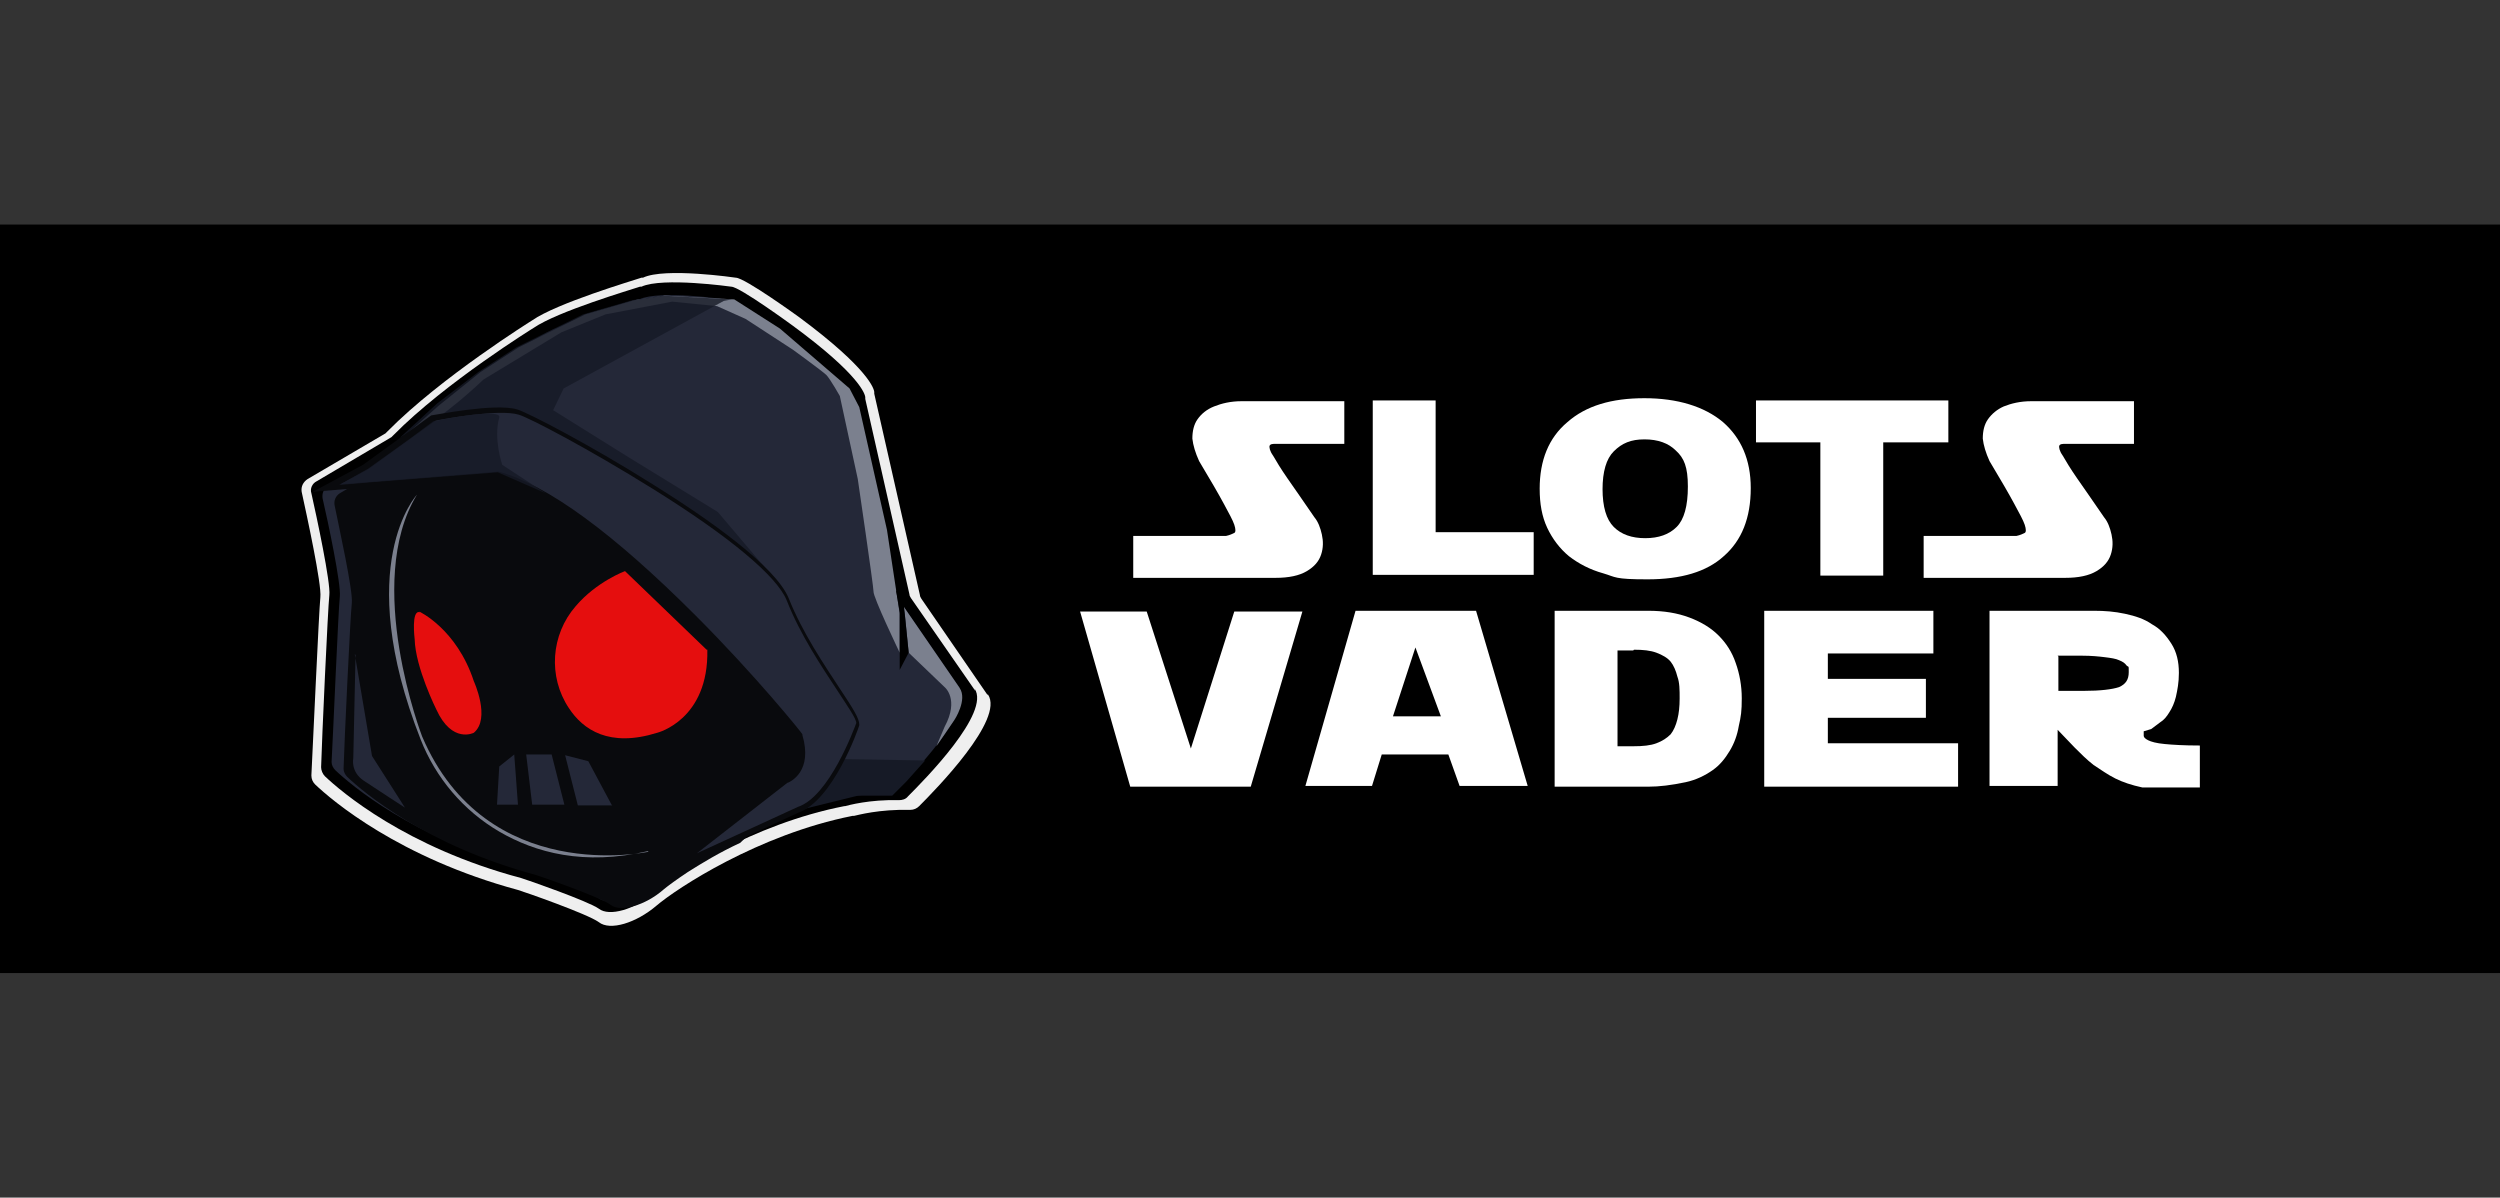
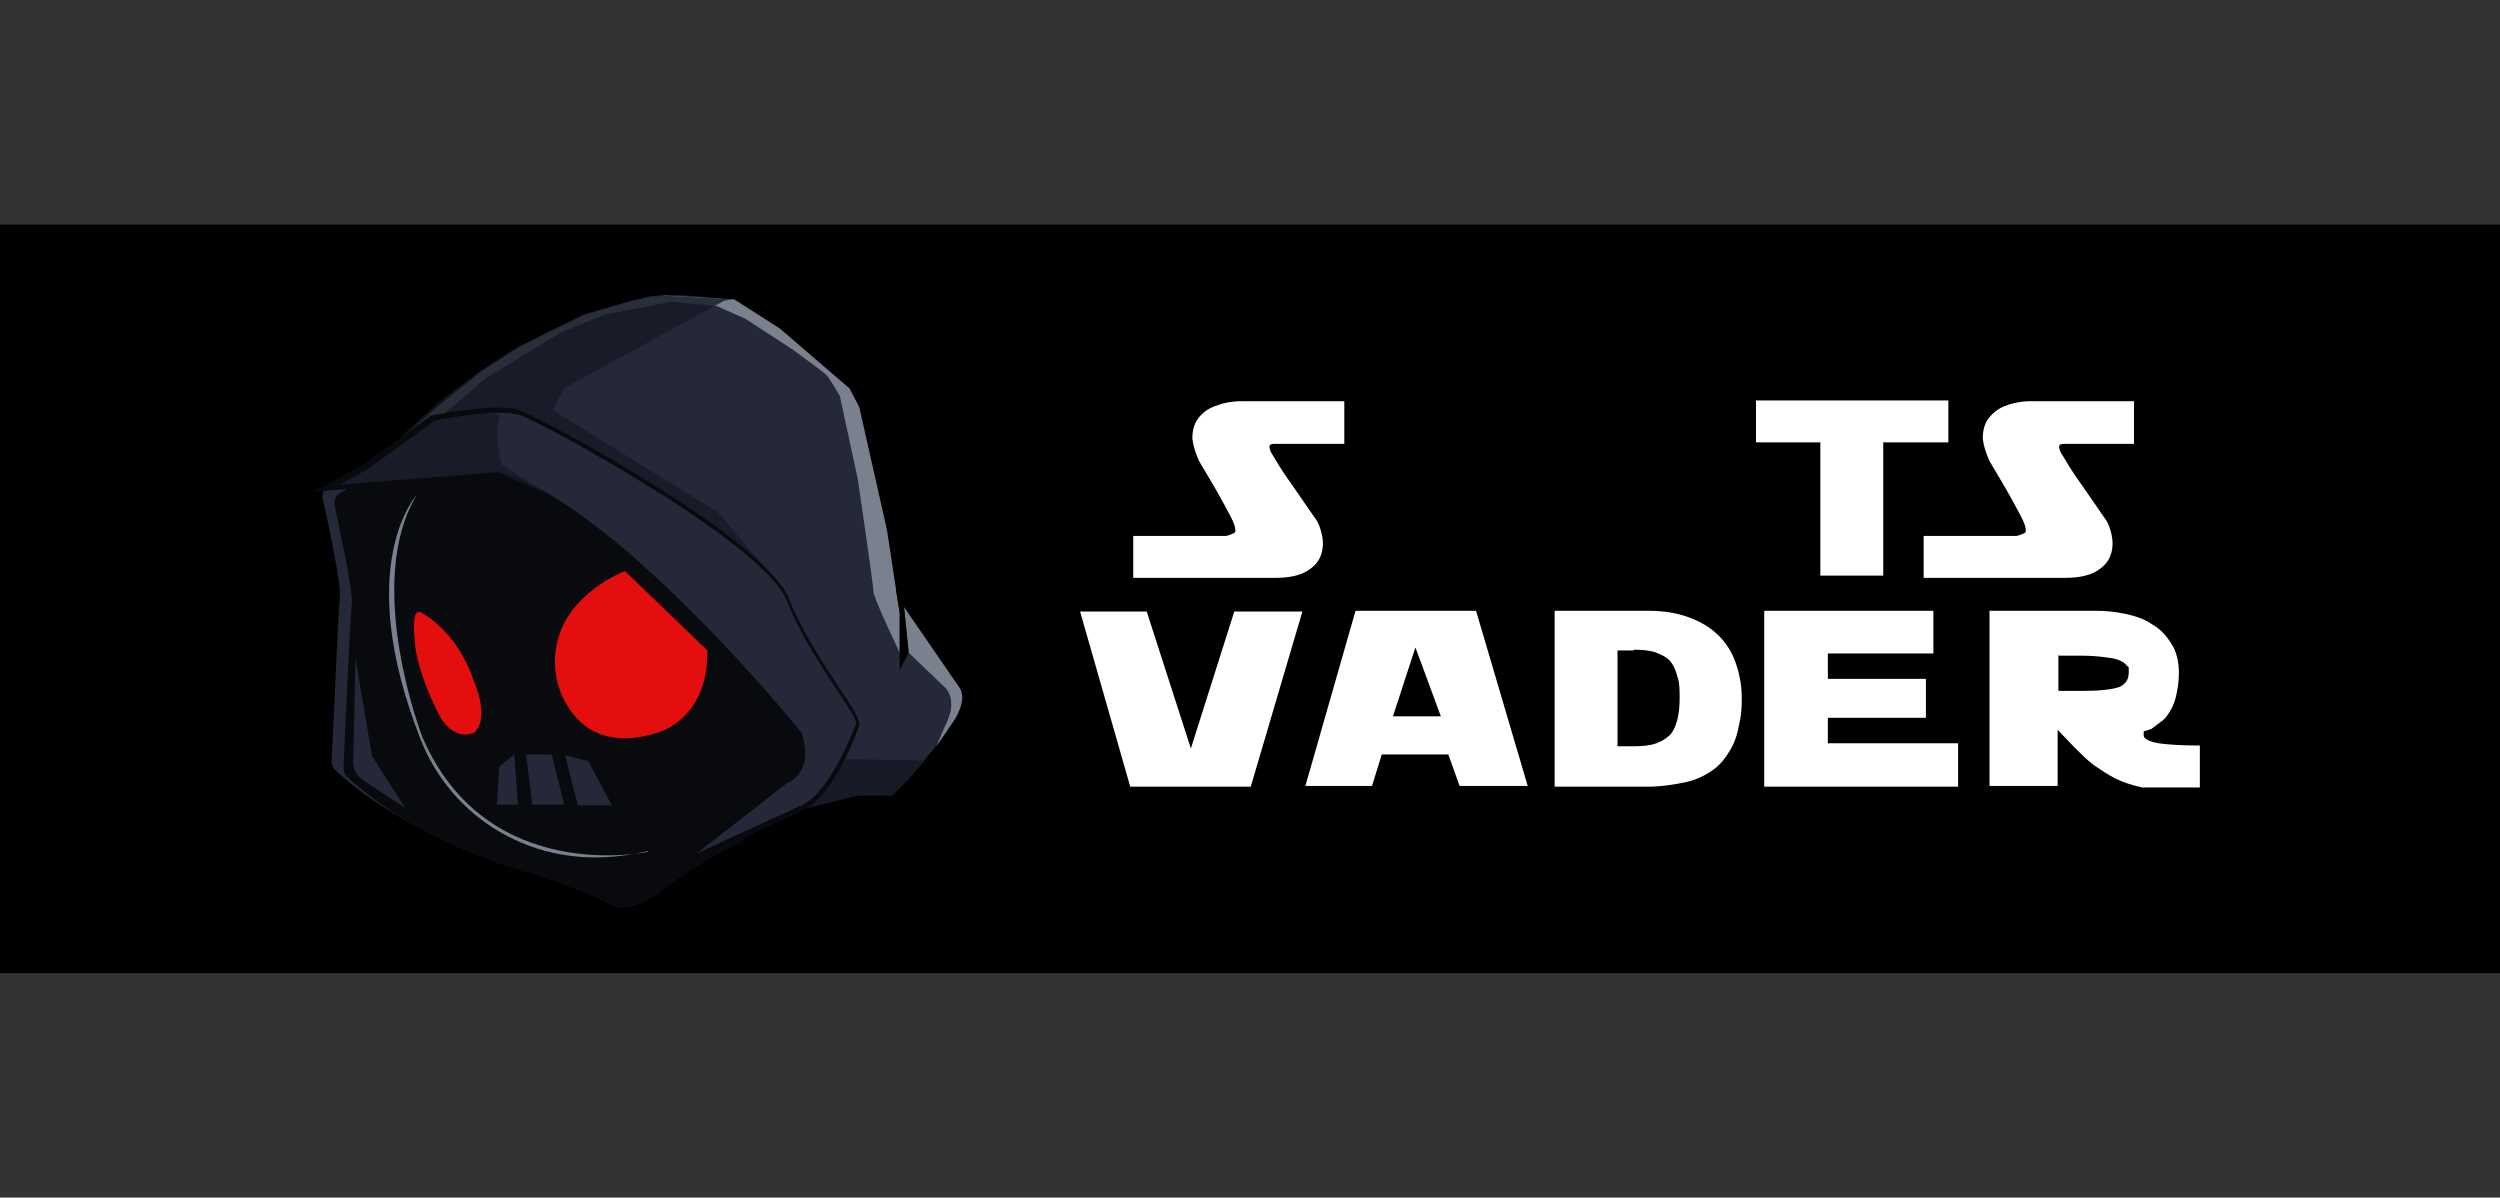
<svg xmlns="http://www.w3.org/2000/svg" id="Layer_1" version="1.1" viewBox="0 0 334 160">
  <rect x="0" y="0" width="334" height="160" fill="#333333" stroke="none" />
  <defs>
    <style>
      .st0 {
        fill: #e50e0e;
      }

      .st1 {
        fill: #242838;
      }

      .st2 {
        fill: #efefef;
      }

      .st3 {
        fill: #090a0d;
      }

      .st4 {
        fill: #fff;
      }

      .st5 {
        fill: #7b808e;
      }

      .st6 {
        isolation: isolate;
        opacity: .8;
      }

      .st6, .st7 {
        fill: #161a26;
      }
    </style>
  </defs>
  <rect y="30" width="334" height="100" />
  <g>
-     <path class="st2" d="M131.9,92.8l-8.8-12.8c-.1-.2-.2-.3-.2-.5l-6.1-26.9c0,0,0-.1,0-.2,0-.4-.7-3.1-10-10,0,0-7.3-5.3-8.5-5.3,0,0-9.5-1.4-12.4,0,0,0-.2,0-.2,0-1.2.4-11.3,3.4-14.6,5.7,0,0-12.2,7.6-19.3,14.8-.1.1-.2.2-.3.3l-10.4,6.1c-.6.4-.9,1-.8,1.7.7,3.2,2.7,12.4,2.5,14.1-.2,1.9-1,20-1.2,23.8,0,.5.2.9.5,1.2,2.2,2.1,11.2,9.8,27.1,14.1,0,0,0,0,0,0,.7.2,9.3,3.2,10.8,4.3,1.5,1.2,5,.1,7.7-2.2,2.7-2.3,13.6-9.5,26.2-12,0,0,.1,0,.2,0,.5-.1,3.3-.9,7.5-.8.5,0,.9-.2,1.2-.5,2.3-2.3,11.4-11.6,9.2-14.9h0Z" />
    <path d="M130.3,92.3l-8.6-12.4c-.1-.2-.2-.3-.2-.5l-5.9-26.1c0,0,0-.1,0-.2,0-.4-.7-3-9.7-9.6,0,0-7.1-5.2-8.2-5.2,0,0-9.2-1.3-12,0,0,0-.2,0-.2,0-1.2.4-11,3.3-14.2,5.5,0,0-11.8,7.3-18.7,14.3,0,0-.2.2-.3.3l-10,5.9c-.6.3-.9,1-.7,1.6.7,3.1,2.6,12,2.4,13.6-.2,1.8-1,19.4-1.1,23,0,.4.2.9.5,1.2,2.1,2,10.8,9.5,26.2,13.6,0,0,0,0,0,0,.7.2,9,3.1,10.4,4.1,1.4,1.1,4.8.1,7.4-2.1,2.6-2.3,13.1-9.2,25.4-11.6,0,0,0,0,.1,0,.4-.1,3.2-.9,7.2-.8.4,0,.9-.1,1.2-.5,2.2-2.2,11.1-11.2,8.9-14.4h0Z" />
    <path class="st1" d="M128.2,91.9l-8.2-11.9c-.1-.2-.2-.3-.2-.5l-5.7-25c0,0,0-.1,0-.2,0-.4-.7-2.9-9.3-9.3,0,0-6.8-5-7.9-5,0,0-8.8-1.3-11.5,0,0,0-.1,0-.2,0-1.2.3-10.5,3.1-13.6,5.3,0,0-11.4,7-17.9,13.8,0,0-.2.2-.3.2l-9.6,5.7c-.6.3-.8,1-.7,1.6.7,3,2.5,11.5,2.3,13.1-.2,1.7-.9,18.6-1.1,22.1,0,.4.2.8.5,1.1,2,1.9,10.4,9.1,25.2,13.1,0,0,0,0,0,0,.7.2,8.7,2.9,10,4,1.3,1,4.6.1,7.1-2.1,2.5-2.2,12.6-8.8,24.4-11.1,0,0,0,0,.1,0,.4-.1,3-.8,6.9-.7.4,0,.8-.1,1.1-.4,2.1-2.1,10.6-10.7,8.5-13.8h0Z" />
    <path class="st3" d="M110.3,99c-.2,1.9-3.6,6-3.6,6l-7.8,7.6c-2.8,1.3-5.1,2.7-7,3.9-1.5,1-2.6,1.8-3.2,2.3-2.5,2.2-5.8,3.1-7.1,2.1-1.3-1-9.3-3.8-10-4,0,0,0,0,0,0-14.8-4-23.1-11.1-25.2-13.1-.3-.3-.5-.7-.5-1.1.1-3.5.9-20.4,1.1-22.1.2-1.6-1.7-10.1-2.3-13.1-.1-.6.1-1.2.7-1.6l3.2-1.9h0l14.4-6.6,9.1,2.5,9.5,5.9,12.7,9.4,11.3,12.7,4.8,11Z" />
    <path class="st5" d="M120.2,87.2s-3.6-7.5-3.5-8.2c0-.7-2.1-15-2.1-15l-2.4-11.1s-1.3-2.3-1.8-2.8c-.5-.5-4.5-3.4-4.5-3.4l-6.3-4.1-3.8-1.7-6-.6-8.9,1.7-5.9,2.4-10.4,6.3s-5.6,5.4-9.3,7l-1.2.5,4.5-4,5.6-4.5,5.1-3.3,8.9-4.4,6.6-1.9,4-.6,9.3.5,6.1,3.9,9.3,8,1.3,2.5,3.7,16.4,1.7,11.2v5.3h0Z" />
    <path class="st0" d="M94.4,86.8l-10.9-10.5s-3.8,1.4-6.6,4.7c-3.3,3.8-3.7,9.4-.9,13.6,1.9,2.9,5.4,5.3,11.8,3.3,0,0,6.9-1.7,6.7-11.1Z" />
    <path class="st0" d="M56,81.7s5,2.3,7.3,9.3c0,0,2.3,5,0,6.9,0,0-2.9,1.5-5-3.1,0,0-2.8-5.6-2.9-9.4,0,0-.5-4,.7-3.6Z" />
    <path class="st1" d="M81.7,107.5l-3.1-5.8-3.1-.8,1.7,6.7h4.6Z" />
    <path class="st7" d="M111.5,101.4l12.1.2-2.5,2.8-1.9,1.9h-4.6l-7.7,1.9,3.6-5,.9-1.8Z" />
    <path class="st1" d="M75.4,107.5h-4.3l-.8-6.7h3.4l1.7,6.7Z" />
    <path class="st1" d="M69.2,107.5h-2.8l.3-5.1,2-1.6.5,6.7Z" />
    <path class="st6" d="M103.1,76.9l-7.2-8.5-11.9-7.3-10.1-6.3,1.4-2.9,21.4-11.7,1.1-.2-9.3-.5-4,.6-6.6,1.9-8.9,4.4-5.1,3.3-5.5,4.2-5,4.6,4.4-2.5,4.9-.8,3.2-.5,3.9.6,3.9,1.7,12.5,7.3,16.7,12.9Z" />
    <path class="st1" d="M48.8,62.4l9.1-6.6s8.4-1.7,11.3-.8c2.9.8,32.9,17.3,36,25,3.1,7.8,9.4,15,9.4,16.6,0,0-3.4,9.9-8,11.5l-16.4,7.6,14.8-11.5s3.2-1.1,1.8-6c0,0-24.7-30.6-40.4-34.9l-22.8,1.9,5.2-2.8Z" />
    <path class="st3" d="M87.5,117.4l17.3-13.5h0c.1,0,2.8-1.1,1.6-5.5-.6-.7-6.6-8-14.2-15.8-7.4-7.4-17.8-16.7-25.9-18.9l-24.5,2,6.7-3.6,9.1-6.6h0c.3,0,8.5-1.7,11.5-.8,1.6.5,10,4.9,18.1,10,7.4,4.6,16.5,11,18.2,15.3,1.8,4.5,4.7,8.8,6.8,12,1.8,2.7,2.6,4,2.6,4.8h0c0,0,0,.1,0,.1-.1.4-3.5,10.1-8.2,11.7l-19.3,8.9h0ZM105.3,104.5l-12.2,9.5,13.5-6.2h0c4.2-1.4,7.5-10.4,7.8-11.2,0-.6-1.2-2.3-2.5-4.3-2.1-3.2-5-7.5-6.8-12.1-1.3-3.2-7.6-8.5-17.9-14.9-8.5-5.3-16.5-9.5-17.9-9.9-2.6-.8-10.2.6-11.1.8l-9,6.5-3.7,2,21.1-1.7h0c6.6,1.8,15.4,8.3,26.3,19.2,8.1,8.1,14.3,15.8,14.3,15.9h0c0,0,0,.1,0,.1,1.4,4.8-1.5,6.2-2,6.4h0Z" />
    <path class="st5" d="M120.9,82.2l.5,5,4.8,4.6s2,1.6,0,5.3l-1.1,2.6,2.4-3.5s1.8-2.7.7-4.3c-1.1-1.6-7.5-10.9-7.5-10.9l.2,1.2Z" />
    <path d="M119.7,78.8l.5,3v7.7l1.2-2.3-.7-6.9-1-1.5Z" />
    <path class="st5" d="M86.6,113.8s-21.6,4.7-30.2-15.4c0,0-7.9-20.5-.7-32.3,0,0-8.7,9.3.5,32.7,2,5.1,5.7,9.5,10.5,12.3,4.8,2.8,11.3,4.6,19.9,2.6Z" />
    <path class="st6" d="M58,56.2l-3.5,2.6-5.3,3.8-3.9,2.2,4.6-.4,16.6-1.3,6.4,2.8-5.8-3.8s-1.2-3.5-.4-6.3c.4-1.2-6.1-.1-8.8.5Z" />
    <path class="st1" d="M47.5,87.5l-.3,13.8s-.4,1.8,1.4,3c1.8,1.2,5.5,3.6,5.5,3.6l-4.4-6.9-2.3-13.6Z" />
    <path class="st4" d="M151.4,77.2v-5.6h12.4c.5-.1.9-.3,1.1-.4.2-.1.2-.5,0-1.1-.2-.6-.7-1.5-1.4-2.8-.7-1.3-1.8-3.2-3.3-5.7-.5-1.1-.8-2.1-.9-3,0-1,.2-1.9.7-2.6.5-.7,1.2-1.3,2.2-1.7,1-.4,2.2-.7,3.7-.7h13.7s0,5.7,0,5.7h-9.1c-.5,0-.8,0-.9.3,0,.2,0,.6.5,1.3.4.7,1,1.7,1.9,3,.9,1.3,2.1,3,3.6,5.2.5.6.8,1.4,1,2.3.2.9.2,1.8-.1,2.7-.3.9-.9,1.6-1.9,2.2-1,.6-2.4.9-4.2.9h-18.8Z" />
-     <path class="st4" d="M183.4,76.9v-23.4h8.4v17.6h13.1v5.7h-21.5Z" />
-     <path class="st4" d="M205.7,65.3c0-3.8,1.2-6.8,3.7-8.9,2.5-2.2,5.9-3.2,10.3-3.2s8,1.1,10.5,3.2c2.4,2.1,3.7,5,3.7,8.8,0,4-1.2,7-3.6,9.1-2.3,2.1-5.7,3.1-10.2,3.1s-4.2-.3-5.9-.8c-1.8-.5-3.3-1.3-4.6-2.3-1.2-1-2.2-2.3-2.9-3.8-.7-1.5-1-3.2-1-5.2ZM214.1,65.3c0,2.4.5,4.1,1.5,5.1,1,1,2.4,1.5,4.2,1.5s3.2-.5,4.2-1.5c1-1,1.5-2.8,1.5-5.4s-.5-3.8-1.6-4.8c-1-1-2.4-1.5-4.2-1.5s-3,.5-4.1,1.6c-1,1-1.5,2.7-1.5,5.1Z" />
    <path class="st4" d="M234.6,59.1v-5.6h25.7v5.6h-8.7v17.8h-8.4v-17.8h-8.5Z" />
    <path class="st4" d="M257,77.2v-5.6h12.4c.5-.1.9-.3,1.1-.4.2-.1.2-.5,0-1.1-.2-.6-.7-1.5-1.4-2.8-.7-1.3-1.8-3.2-3.3-5.7-.5-1.1-.8-2.1-.9-3,0-1,.2-1.9.7-2.6.5-.7,1.2-1.3,2.1-1.7,1-.4,2.2-.7,3.7-.7h13.7s0,5.7,0,5.7h-9.1c-.5,0-.8,0-.9.3,0,.2,0,.6.5,1.3.4.7,1,1.7,1.9,3,.9,1.3,2.1,3,3.6,5.2.5.6.8,1.4,1,2.3.2.9.2,1.8-.1,2.7-.3.9-.9,1.6-1.9,2.2-1,.6-2.4.9-4.2.9h-18.8Z" />
    <path class="st4" d="M165,81.7h9l-6.9,23.4h-16.1l-6.7-23.4h8.9l5.9,18.3,5.8-18.3Z" />
    <path class="st4" d="M195,105l-1.5-4.2h-8.9l-1.3,4.2h-8.9l6.7-23.4h16.1l6.9,23.4h-9ZM186.1,95.7h6.4l-3.4-9.2-3,9.2Z" />
    <path class="st4" d="M207.7,105v-23.4h12.5c2.1,0,3.9.3,5.5.9,1.6.6,2.9,1.4,3.9,2.4,1,1,1.8,2.2,2.3,3.7.5,1.4.8,3,.8,4.7s-.1,2.4-.4,3.7c-.2,1.2-.6,2.3-1.2,3.3-.6,1-1.3,1.9-2.3,2.6-1,.7-2.2,1.3-3.6,1.6-1.9.4-3.5.6-5,.6h-12.5ZM218.2,86.9h-2.1v12.8h2.1c1.3,0,2.3-.1,3.1-.4.8-.3,1.4-.7,1.9-1.2.4-.5.7-1.2.9-2,.2-.8.3-1.7.3-2.8s0-2.1-.3-2.9c-.2-.8-.5-1.5-.9-2-.4-.5-1.1-.9-1.9-1.2-.8-.3-1.8-.4-3-.4Z" />
    <path class="st4" d="M235.7,105.2v-23.6h22.6v5.7h-14.1v3.4h13.1v5.2h-13.1v3.4h17.4v5.8h-25.9Z" />
    <path class="st4" d="M274.9,105h-9.1v-23.4h14c1.4,0,2.7.1,4.1.4,1.4.3,2.6.7,3.6,1.4,1.1.6,1.9,1.5,2.6,2.6.7,1.1,1,2.4,1,3.9,0,1.3-.2,2.3-.4,3.2-.2.8-.5,1.5-.9,2.1-.3.5-.7,1-1.2,1.3-.4.3-.8.6-1.2.9l-1,.3c0,.2,0,.4,0,.6s.2.4.6.6,1.1.4,2.2.5c1,.1,2.6.2,4.7.2v5.6h-7.7c-1.4-.3-2.6-.7-3.6-1.2-1-.5-2-1.2-2.9-1.8-.9-.7-1.7-1.5-2.5-2.3-.8-.8-1.5-1.6-2.3-2.4v7.6ZM275,87.7v4.6h3.4c2.2,0,3.8-.2,4.7-.5.9-.4,1.3-1,1.3-2s0-.6-.3-.9c-.2-.3-.5-.5-1-.7-.4-.2-1.1-.3-1.9-.4-.8-.1-1.8-.2-3-.2h-3.3Z" />
  </g>
</svg>